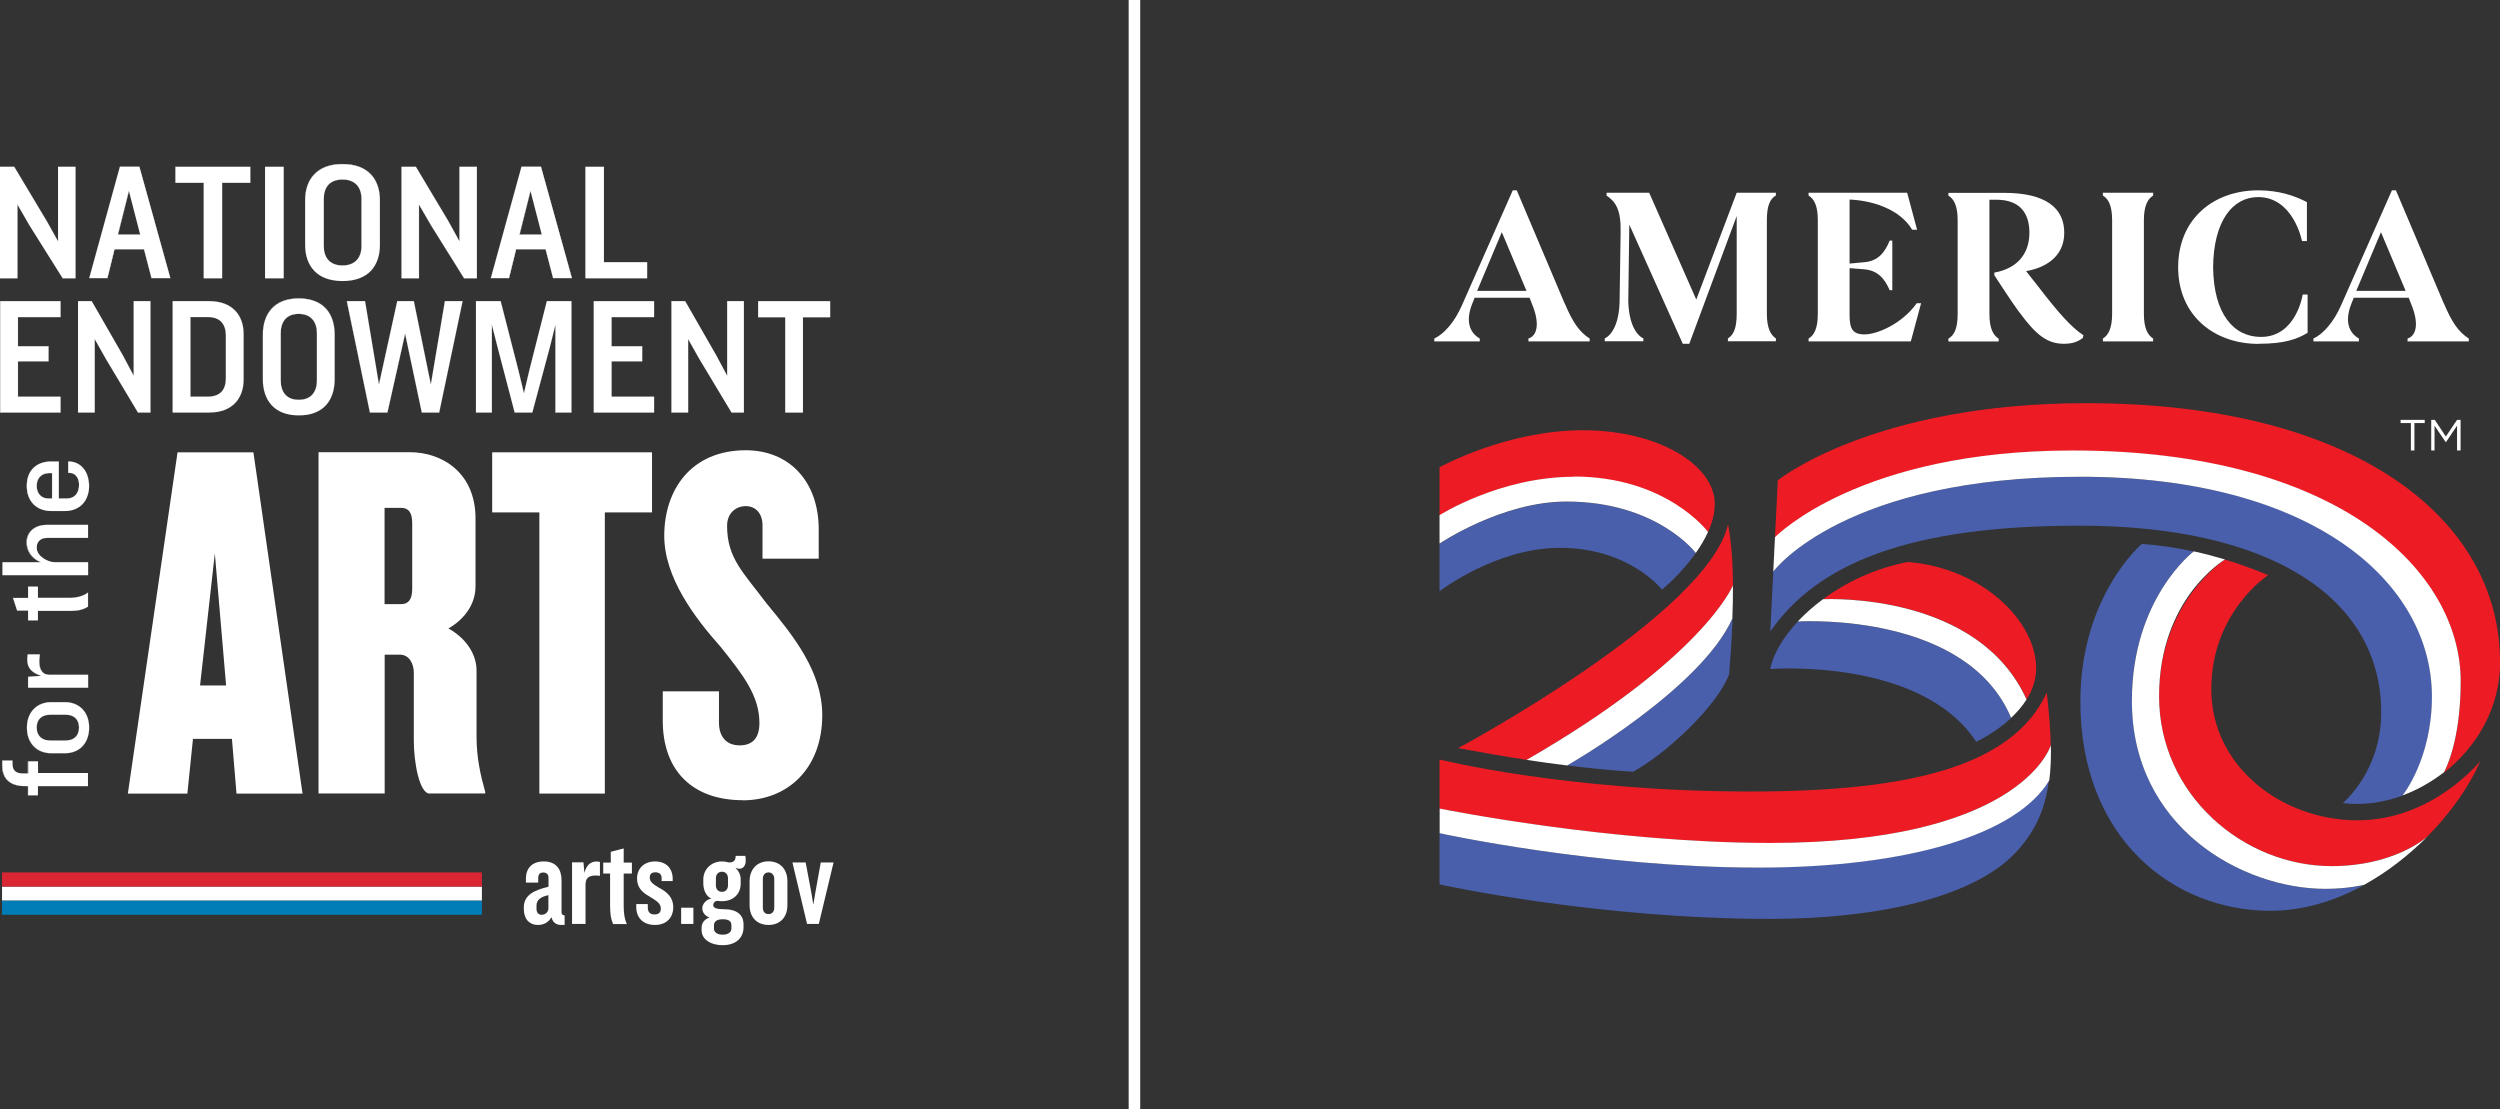
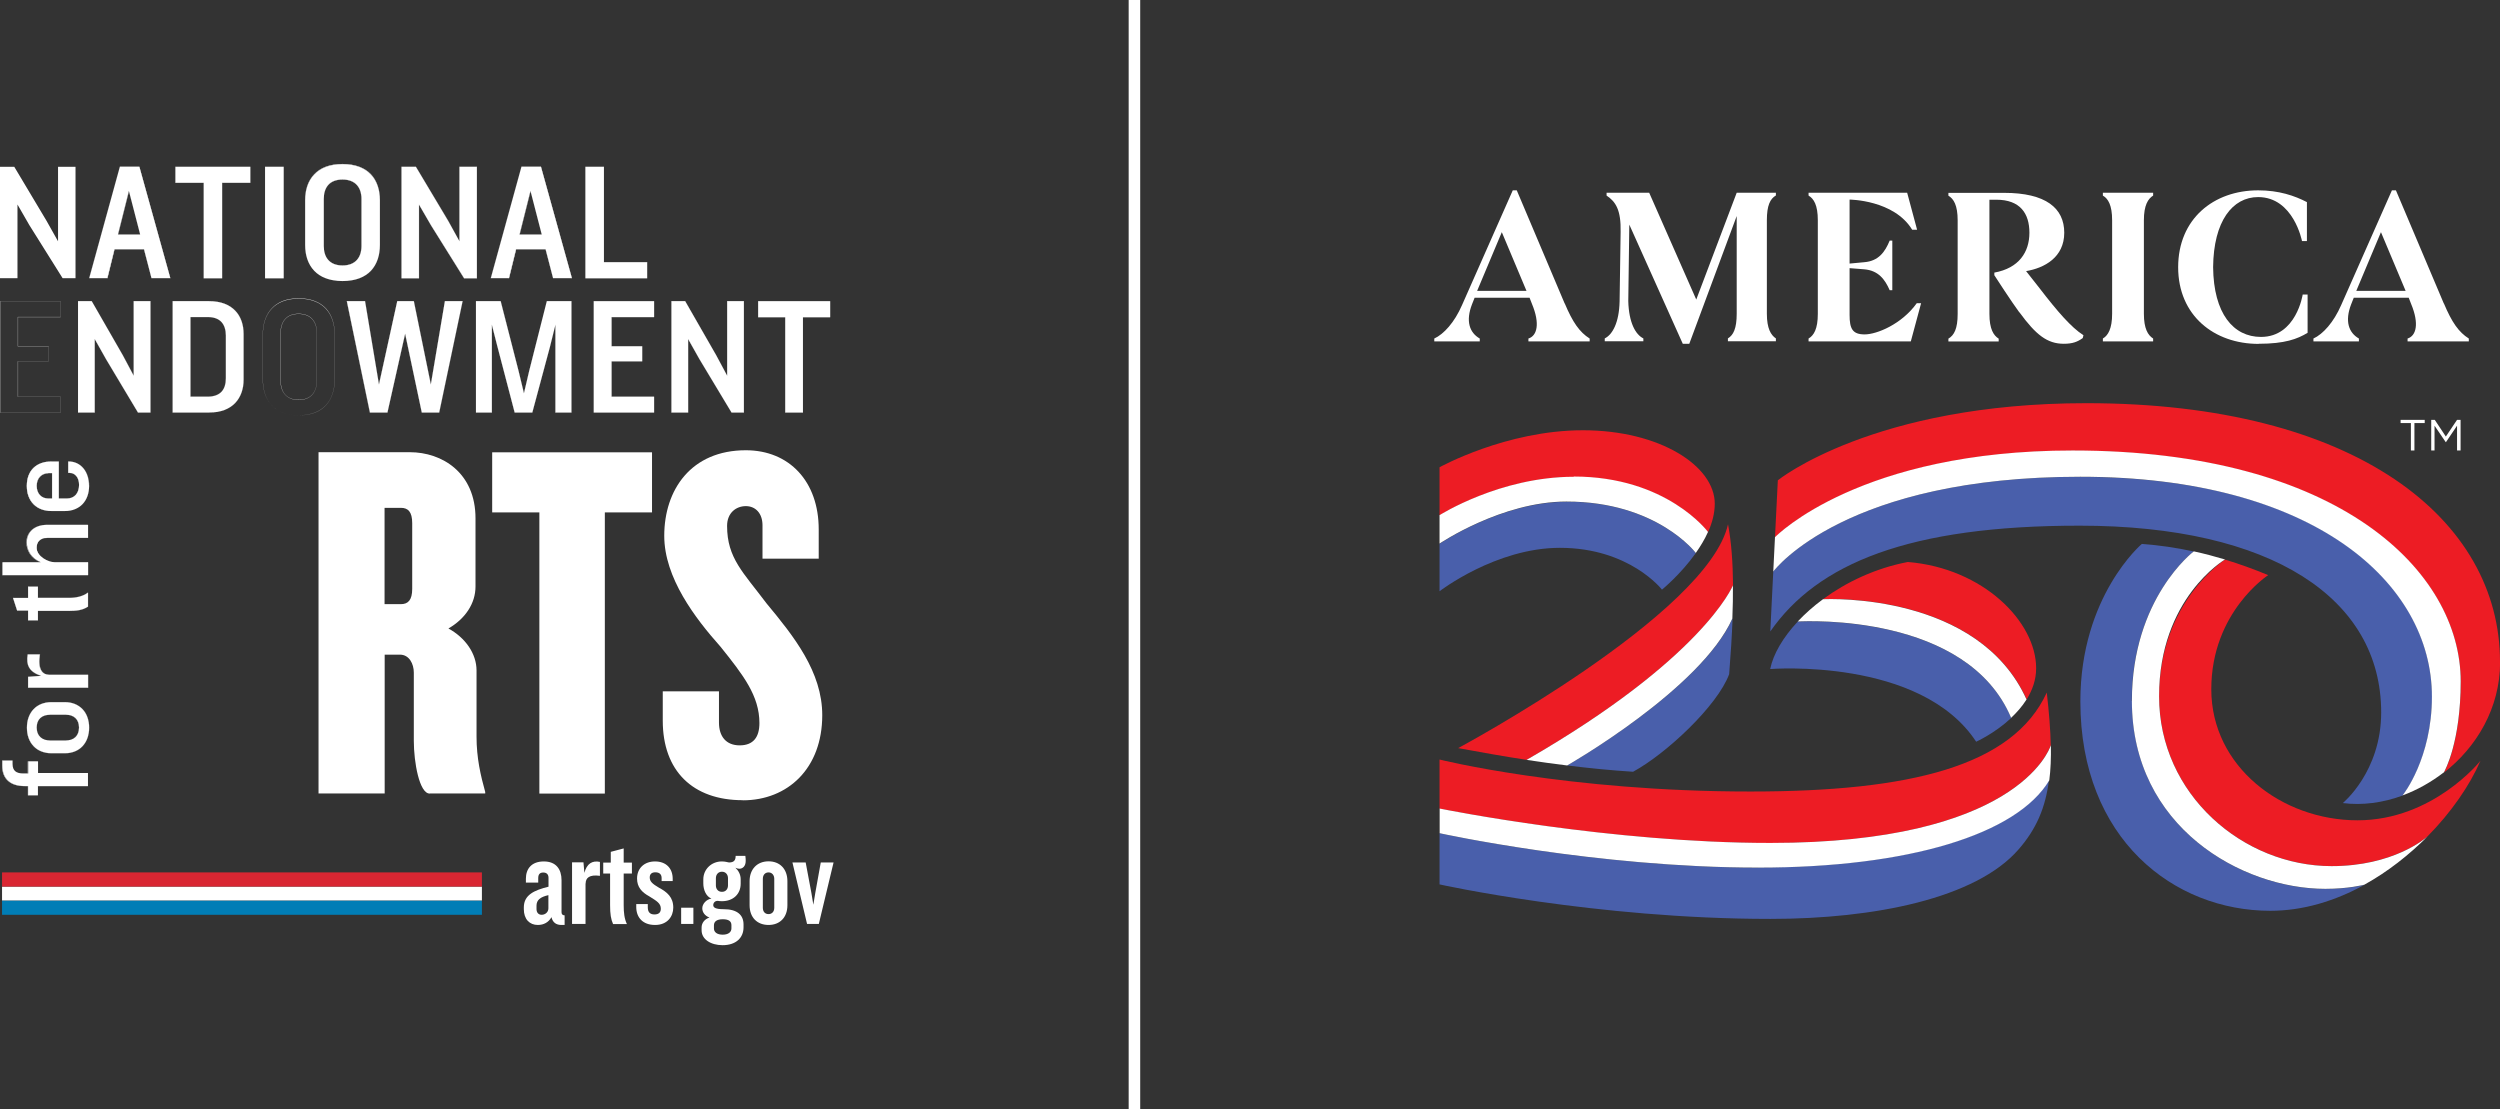
<svg xmlns="http://www.w3.org/2000/svg" id="a" viewBox="0 0 218.82 97.09">
  <rect x="0" y="0" width="218.82" height="97.09" fill="#333333" stroke="none" />
  <polygon points="42.18 78.83 .18 78.83 .18 77.6 42.18 77.6 42.18 78.83 42.18 78.83" fill="#fff" />
  <polygon points="42.18 77.6 .18 77.6 .18 76.36 42.18 76.36 42.18 77.6 42.18 77.6" fill="#d92632" />
  <polygon points="42.18 80.07 .18 80.07 .18 78.84 42.18 78.84 42.18 80.07 42.18 80.07" fill="#007db6" />
  <polygon points="5.48 24.35 2.56 19.69 1.53 17.9 1.53 24.35 0 24.35 0 14.6 1.25 14.6 4.08 19.34 5.08 21.12 5.08 14.6 6.61 14.6 6.61 24.35 5.48 24.35 5.48 24.35" fill="#fff" />
  <path d="M11.28,16.7l-.96,3.83h1.95l-.99-3.83h0ZM13.26,24.35l-.65-2.52h-2.6l-.62,2.52h-1.58l2.68-9.75h1.71l2.71,9.75h-1.65Z" fill="#fff" />
  <polygon points="19.44 16 19.44 24.35 17.83 24.35 17.83 16 15.36 16 15.36 14.6 21.91 14.6 21.91 16 19.44 16 19.44 16" fill="#fff" />
  <polygon points="23.2 24.35 23.2 14.6 24.83 14.6 24.83 24.35 23.2 24.35 23.2 24.35" fill="#fff" />
  <path d="M31.64,17.41c0-.99-.52-1.7-1.66-1.7s-1.64.7-1.64,1.7v4.13c0,.99.52,1.7,1.64,1.7s1.66-.7,1.66-1.7v-4.13h0ZM29.98,24.6c-2.27,0-3.27-1.36-3.27-3.16v-3.92c0-1.78,1.01-3.15,3.27-3.15s3.27,1.36,3.27,3.15v3.92c0,1.8-.99,3.16-3.27,3.16h0Z" fill="#fff" />
  <polygon points="40.62 24.35 37.71 19.69 36.67 17.9 36.67 24.35 35.15 24.35 35.15 14.6 36.4 14.6 39.23 19.34 40.22 21.12 40.22 14.6 41.74 14.6 41.74 24.35 40.62 24.35 40.62 24.35" fill="#fff" />
  <path d="M46.43,16.7l-.96,3.83h1.95l-.99-3.83h0ZM48.41,24.35l-.65-2.52h-2.6l-.62,2.52h-1.58l2.68-9.75h1.71l2.71,9.75h-1.65Z" fill="#fff" />
  <polygon points="51.24 24.35 51.24 14.6 52.86 14.6 52.86 22.95 56.64 22.95 56.64 24.35 51.24 24.35 51.24 24.35" fill="#fff" />
-   <polygon points="5.48 24.35 5.48 24.35 2.57 19.68 2.56 19.69 2.57 19.68 1.52 17.88 1.52 24.34 .01 24.34 .01 14.6 1.25 14.6 4.08 19.34 4.08 19.34 4.08 19.34 5.09 21.14 5.09 14.6 6.6 14.6 6.6 24.34 5.48 24.34 5.48 24.35 5.48 24.35 5.48 24.35 5.48 24.36 6.61 24.36 6.61 14.59 5.08 14.59 5.08 21.1 4.09 19.33 1.25 14.59 0 14.59 0 24.36 1.53 24.36 1.53 17.92 2.56 19.69 5.48 24.36 5.48 24.36 5.48 24.35 5.48 24.35" fill="#fff" />
  <path d="M11.28,16.7h0l-.96,3.84h1.96l-1-3.86v.02h0l.99,3.83h-1.93l.96-3.83h-.02ZM13.26,24.35h0l-.66-2.52h-2.61l-.62,2.52h-1.57l2.68-9.74h1.7l2.71,9.74h-1.62,1.64l-2.71-9.76h-1.71l-2.68,9.76h1.6l.62-2.52h2.59l.65,2.52h-.01Z" fill="#fff" />
  <polygon points="19.44 16 19.44 16 19.44 24.34 17.83 24.34 17.83 16 15.37 16 15.37 14.6 21.9 14.6 21.9 16 19.44 16 19.44 16 19.44 16 19.44 16.01 21.91 16.01 21.91 14.59 15.35 14.59 15.35 16.01 17.82 16.01 17.82 24.36 19.45 24.36 19.45 16 19.44 16 19.44 16.01 19.44 16 19.44 16" fill="#fff" />
  <polygon points="23.2 24.35 23.21 24.35 23.21 14.6 24.82 14.6 24.82 24.34 23.2 24.34 23.2 24.35 23.21 24.35 23.2 24.35 23.2 24.36 24.83 24.36 24.83 14.59 23.2 14.59 23.2 24.36 23.2 24.36 23.2 24.35 23.2 24.35" fill="#fff" />
  <path d="M31.64,17.41h0c0-.5-.13-.92-.4-1.23-.27-.3-.69-.48-1.26-.48s-.98.18-1.25.48-.4.73-.4,1.23v4.13c0,.5.13.92.4,1.23.27.3.68.48,1.25.48s.99-.18,1.26-.48c.27-.3.4-.73.4-1.23v-4.13h-.01v4.13c0,.99-.51,1.69-1.65,1.69s-1.64-.7-1.64-1.69v-4.13c0-.99.51-1.69,1.64-1.69s1.65.7,1.65,1.69h.01ZM29.98,24.6h0c-2.27,0-3.27-1.36-3.27-3.16v-3.92c0-1.78,1-3.14,3.27-3.14s3.27,1.36,3.27,3.14v3.92c0,1.8-.99,3.15-3.27,3.15h0c1.14.01,1.96-.33,2.5-.9.53-.57.78-1.36.78-2.26v-3.92c0-.89-.25-1.68-.78-2.25-.53-.56-1.35-.91-2.5-.91s-1.96.34-2.49.91c-.54.56-.79,1.35-.79,2.25v3.92c0,.9.25,1.69.79,2.26s1.36.91,2.49.91h0Z" fill="#fff" />
  <polygon points="40.62 24.35 40.62 24.35 37.71 19.68 37.71 19.69 37.71 19.68 36.67 17.88 36.67 24.34 35.16 24.34 35.16 14.6 36.39 14.6 39.23 19.34 39.23 19.34 39.23 19.34 40.23 21.14 40.23 14.6 41.74 14.6 41.74 24.34 40.62 24.34 40.62 24.35 40.62 24.35 40.62 24.35 40.62 24.36 41.75 24.36 41.75 14.59 40.21 14.59 40.21 21.1 39.24 19.33 36.4 14.59 35.14 14.59 35.14 24.36 36.68 24.36 36.68 17.92 37.7 19.69 40.61 24.36 40.62 24.36 40.62 24.35 40.62 24.35" fill="#fff" />
  <path d="M46.43,16.7h0l-.96,3.84h1.96l-1-3.86v.02h0l.99,3.83h-1.93l.96-3.83h-.02ZM48.41,24.35h0l-.66-2.52h-2.61l-.62,2.52h-1.57l2.68-9.74h1.7l2.71,9.74h-1.62,1.64l-2.71-9.76h-1.71l-2.68,9.76h1.6l.62-2.52h2.59l.65,2.52h-.01Z" fill="#fff" />
  <polygon points="51.24 24.35 51.25 24.35 51.25 14.6 52.85 14.6 52.85 22.96 56.64 22.96 56.64 24.34 51.24 24.34 51.24 24.35 51.25 24.35 51.24 24.35 51.24 24.36 56.65 24.36 56.65 22.94 52.86 22.94 52.86 14.59 51.24 14.59 51.24 24.36 51.24 24.36 51.24 24.35 51.24 24.35" fill="#fff" />
-   <polygon points=".02 36.11 .02 26.36 5.3 26.36 5.3 27.75 1.57 27.75 1.57 30.31 4.25 30.31 4.25 31.63 1.57 31.63 1.57 34.72 5.3 34.72 5.3 36.11 .02 36.11 .02 36.11" fill="#fff" />
  <polygon points="12.08 36.11 9.29 31.45 8.29 29.67 8.29 36.11 6.83 36.11 6.83 26.36 8.03 26.36 10.75 31.1 11.7 32.89 11.7 26.36 13.17 26.36 13.17 36.11 12.08 36.11 12.08 36.11" fill="#fff" />
  <path d="M19.77,29.39c0-1.02-.5-1.64-1.59-1.64h-1.51v6.97h1.51c1.1,0,1.59-.61,1.59-1.62v-3.7h0ZM18.31,36.11h-3.19v-9.75h3.19c2.08,0,3.01,1.29,3.01,2.87v4.01c0,1.58-.94,2.87-3.01,2.87h0Z" fill="#fff" />
-   <path d="M27.74,29.17c0-.99-.5-1.7-1.59-1.7s-1.58.7-1.58,1.7v4.13c0,.99.5,1.7,1.58,1.7s1.59-.7,1.59-1.7v-4.13h0ZM26.15,36.36c-2.18,0-3.14-1.36-3.14-3.16v-3.92c0-1.78.96-3.15,3.14-3.15s3.14,1.36,3.14,3.15v3.92c0,1.8-.95,3.16-3.14,3.16h0Z" fill="#fff" />
  <polygon points="38.44 36.11 36.92 36.11 35.46 29.2 33.91 36.11 32.38 36.11 30.36 26.36 31.95 26.36 33.17 33.66 34.77 26.36 36.22 26.36 37.71 33.66 38.94 26.36 40.49 26.36 38.44 36.11 38.44 36.11" fill="#fff" />
  <polygon points="48.62 36.11 48.62 28.41 48.14 30.34 46.59 36.11 45.05 36.11 43.54 30.34 43.05 28.41 43.05 36.11 41.66 36.11 41.66 26.36 43.82 26.36 45.39 32.48 45.86 34.43 46.32 32.46 47.86 26.36 50.01 26.36 50.01 36.11 48.62 36.11 48.62 36.11" fill="#fff" />
  <polygon points="51.97 36.11 51.97 26.36 57.25 26.36 57.25 27.75 53.53 27.75 53.53 30.31 56.21 30.31 56.21 31.63 53.53 31.63 53.53 34.72 57.25 34.72 57.25 36.11 51.97 36.11 51.97 36.11" fill="#fff" />
  <polygon points="64.03 36.11 61.23 31.45 60.23 29.67 60.23 36.11 58.77 36.11 58.77 26.36 59.97 26.36 62.69 31.1 63.65 32.89 63.65 26.36 65.11 26.36 65.11 36.11 64.03 36.11 64.03 36.11" fill="#fff" />
  <polygon points="70.28 27.77 70.28 36.11 68.73 36.11 68.73 27.77 66.36 27.77 66.36 26.36 72.66 26.36 72.66 27.77 70.28 27.77 70.28 27.77" fill="#fff" />
  <polygon points=".02 36.11 .03 36.11 .03 26.37 5.29 26.37 5.29 27.74 1.56 27.74 1.56 30.32 4.24 30.32 4.24 31.62 1.56 31.62 1.56 34.73 5.29 34.73 5.29 36.11 .02 36.11 .02 36.11 .03 36.11 .02 36.11 .02 36.12 5.3 36.12 5.3 34.72 1.58 34.72 1.58 31.63 4.25 31.63 4.25 30.3 1.58 30.3 1.58 27.76 5.3 27.76 5.3 26.36 .01 26.36 .01 36.12 .02 36.12 .02 36.11 .02 36.11" fill="#fff" />
  <polygon points="12.08 36.11 12.09 36.11 9.29 31.45 9.29 31.45 9.29 31.45 8.29 29.64 8.29 36.11 6.84 36.11 6.84 26.37 8.03 26.37 10.75 31.1 10.75 31.1 10.75 31.1 11.71 32.91 11.71 26.37 13.16 26.37 13.16 36.11 12.08 36.11 12.08 36.11 12.09 36.11 12.08 36.11 12.08 36.12 13.17 36.12 13.17 26.36 11.7 26.36 11.7 32.86 10.76 31.1 8.03 26.36 6.83 26.36 6.83 36.12 8.3 36.12 8.3 29.69 9.28 31.45 9.28 31.45 12.08 36.12 12.08 36.12 12.08 36.11 12.08 36.11" fill="#fff" />
  <path d="M19.77,29.39h0c0-.51-.12-.92-.39-1.21-.26-.28-.66-.44-1.21-.44h-1.51v6.98h1.51c.55,0,.95-.15,1.21-.44.26-.28.39-.69.39-1.19v-3.7h-.01v3.7c0,1.01-.49,1.62-1.59,1.62h-1.5v-6.96h1.5c1.1,0,1.59.61,1.59,1.63h.01ZM18.31,36.11h-3.18v-9.74h3.18c2.07,0,3.01,1.28,3.01,2.86v4.01c0,1.58-.93,2.86-3.01,2.86h0c1.04.01,1.79-.31,2.29-.83.49-.52.73-1.24.73-2.03v-4.01c0-.79-.23-1.51-.73-2.03-.49-.52-1.25-.84-2.29-.84h-3.2v9.76h3.2Z" fill="#fff" />
  <path d="M27.74,29.17h0c0-.5-.12-.92-.39-1.23-.26-.3-.66-.48-1.21-.48s-.94.18-1.2.48-.39.73-.39,1.23v4.13c0,.5.12.92.39,1.23.26.3.66.48,1.2.48s.95-.18,1.21-.48c.26-.3.39-.73.39-1.23v-4.13h-.01v4.13c0,.99-.49,1.69-1.59,1.69s-1.57-.7-1.57-1.69v-4.13c0-.99.49-1.69,1.57-1.69s1.59.7,1.59,1.69h.01ZM26.15,36.36h0c-2.18,0-3.14-1.36-3.14-3.16v-3.92c0-1.78.96-3.14,3.14-3.14s3.14,1.36,3.14,3.14v3.92c0,1.8-.95,3.15-3.14,3.15h0c1.1.01,1.89-.33,2.4-.9.51-.57.75-1.36.75-2.26v-3.92c0-.89-.24-1.68-.75-2.25-.51-.56-1.3-.91-2.4-.91s-1.88.34-2.39.91c-.51.56-.76,1.35-.76,2.25v3.92c0,.9.24,1.69.76,2.26.51.57,1.3.91,2.39.91h0Z" fill="#fff" />
  <polygon points="38.44 36.11 38.44 36.11 36.93 36.11 35.46 29.17 33.9 36.11 32.38 36.11 30.37 26.37 31.95 26.37 33.17 33.69 34.78 26.37 36.22 26.37 37.71 33.69 38.95 26.37 40.49 26.37 38.44 36.11 38.44 36.11 38.44 36.11 38.44 36.11 38.45 36.11 40.5 26.36 38.94 26.36 37.71 33.63 36.23 26.36 34.77 26.36 33.17 33.63 31.96 26.36 30.35 26.36 32.37 36.12 33.91 36.12 35.46 29.23 36.92 36.12 38.45 36.12 38.45 36.11 38.44 36.11 38.44 36.11" fill="#fff" />
  <polygon points="48.62 36.11 48.63 36.11 48.63 28.36 48.13 30.34 46.58 36.11 45.06 36.11 43.55 30.34 43.05 28.36 43.05 36.11 41.67 36.11 41.67 26.37 43.82 26.37 45.38 32.48 45.86 34.46 46.33 32.46 47.86 26.37 50 26.37 50 36.11 48.62 36.11 48.62 36.11 48.63 36.11 48.62 36.11 48.62 36.12 50.02 36.12 50.02 26.36 47.86 26.36 46.32 32.46 45.86 34.41 45.39 32.47 43.83 26.36 41.66 26.36 41.66 36.12 43.06 36.12 43.06 28.46 43.54 30.34 45.05 36.12 46.59 36.12 48.14 30.34 48.61 28.46 48.61 36.12 48.62 36.12 48.62 36.11 48.62 36.11" fill="#fff" />
  <polygon points="51.97 36.11 51.98 36.11 51.98 26.37 57.24 26.37 57.24 27.74 53.53 27.74 53.53 30.32 56.2 30.32 56.2 31.62 53.53 31.62 53.53 34.73 57.24 34.73 57.24 36.11 51.97 36.11 51.97 36.11 51.98 36.11 51.97 36.11 51.97 36.12 57.25 36.12 57.25 34.72 53.54 34.72 53.54 31.63 56.21 31.63 56.21 30.3 53.54 30.3 53.54 27.76 57.25 27.76 57.25 26.36 51.97 26.36 51.97 36.12 51.97 36.12 51.97 36.11 51.97 36.11" fill="#fff" />
  <polygon points="64.03 36.11 64.03 36.11 61.23 31.45 61.23 31.45 61.23 31.45 60.23 29.64 60.23 36.11 58.77 36.11 58.77 26.37 59.96 26.37 62.68 31.1 62.69 31.1 62.68 31.1 63.66 32.91 63.66 26.37 65.11 26.37 65.11 36.11 64.03 36.11 64.03 36.11 64.03 36.11 64.03 36.11 64.03 36.12 65.12 36.12 65.12 26.36 63.64 26.36 63.64 32.86 62.69 31.1 59.97 26.36 58.76 26.36 58.76 36.12 60.24 36.12 60.24 29.69 61.22 31.45 64.03 36.12 64.03 36.12 64.03 36.11 64.03 36.11" fill="#fff" />
  <polygon points="70.28 27.77 70.27 27.77 70.27 36.11 68.73 36.11 68.73 27.76 66.36 27.76 66.36 26.37 72.65 26.37 72.65 27.76 70.27 27.76 70.27 27.77 70.28 27.77 70.28 27.77 72.66 27.77 72.66 26.36 66.35 26.36 66.35 27.77 68.72 27.77 68.72 36.12 70.28 36.12 70.28 27.77 70.28 27.77 70.28 27.77 70.28 27.77 70.28 27.77" fill="#fff" />
  <path d="M3.32,67.66h4.38v1.14H3.32v.81h-.86v-.81h-.3c-1.18,0-1.95-.57-1.95-1.8v-.44h.89v.32c0,.59.34.82.93.82h.44v-1.06h.86v1.02h-.01Z" fill="#fff" />
  <path d="M4.38,62.56c-.71,0-1.17.4-1.17,1.12s.46,1.13,1.17,1.13h1.37c.72,0,1.17-.4,1.17-1.13s-.45-1.12-1.17-1.12h-1.37ZM7.8,63.69c0,1.32-.8,2.24-2.14,2.24h-1.14c-1.34,0-2.16-.92-2.16-2.24s.82-2.23,2.16-2.23h1.14c1.34,0,2.14.92,2.14,2.23h0Z" fill="#fff" />
  <path d="M3.48,57.27c-.21,1.28.21,1.78.8,1.78h3.42v1.14H2.46v-.96l1.14-.07c-1.06-.37-1.32-.93-1.18-1.89,0,0,1.06,0,1.06,0Z" fill="#fff" />
  <path d="M3.32,52.33h2.69c.67,0,1.22-.12,1.69-.46v1.23c-.43.28-.93.37-1.69.37h-2.69v.82h-.86v-.85h-.96l-.36-1.11h1.32v-.99h.86v.99h0Z" fill="#fff" />
  <path d="M7.71,47.08h-3.54c-.62,0-.96.31-.96.86,0,.75.99,1.27,1.6,1.27h2.9v1.13H.24v-1.13h3.33c-.85-.36-1.22-1.06-1.22-1.74,0-.95.73-1.53,1.76-1.53h3.6v1.14h-.01Z" fill="#fff" />
  <path d="M4.22,41.42c-.56,0-1.01.41-1.01,1.1s.43,1.11,1.01,1.11h.34v-2.21h-.34ZM7.8,42.51c0,1.34-.82,2.22-2.11,2.22h-1.2c-1.25,0-2.14-.82-2.14-2.2s.87-2.14,2.15-2.14h.65v3.24h.72c.62,0,1.05-.44,1.05-1.19,0-.68-.38-1.05-.84-1.05h-.11v-1h.02c1.13,0,1.8.94,1.8,2.12h.01Z" fill="#fff" />
  <path d="M3.32,67.66h4.37v1.13H3.31v.81h-.85v-.81h-.31c-1.17,0-1.94-.57-1.94-1.8v-.43h.87v.32c0,.3.08.5.24.64.16.13.39.19.69.19h.44v-1.06h.85v1.02h0v-1.03h-.87v1.06h-.43c-.59,0-.92-.22-.92-.81v-.33H.18v.44c0,.62.19,1.07.54,1.37s.83.44,1.42.44h.3v.81h.87v-.81h4.38v-1.15H3.3h.02Z" fill="#fff" />
  <path d="M4.38,62.56h0c-.35,0-.65.1-.85.29-.2.19-.32.47-.32.83s.12.65.32.84c.2.19.5.29.85.29h1.37c.36,0,.65-.1.86-.29.2-.19.32-.48.32-.84s-.11-.64-.32-.83c-.2-.19-.5-.29-.86-.29h-1.37,1.37c.71.01,1.16.41,1.16,1.12s-.44,1.13-1.16,1.13h-1.37c-.7,0-1.16-.4-1.16-1.13s.46-1.11,1.16-1.11h0ZM7.8,63.69h0c0,1.32-.79,2.23-2.13,2.24h-1.14c-1.34,0-2.16-.92-2.16-2.24s.82-2.22,2.16-2.22h1.14c1.34,0,2.13.92,2.13,2.22h.01c0-.66-.2-1.22-.57-1.61s-.9-.63-1.58-.63h-1.14c-.67,0-1.22.23-1.59.63-.37.39-.58.95-.58,1.61s.2,1.22.58,1.62c.37.4.92.63,1.59.63h1.14c.67,0,1.21-.23,1.58-.63.37-.4.57-.96.57-1.62h-.01Z" fill="#fff" />
  <path d="M3.48,57.27h0c-.04.23-.06.43-.06.61,0,.42.09.71.25.9.15.19.37.28.61.28h3.41v1.13H2.46v-.95l1.17-.07h-.03c-.89-.32-1.21-.75-1.21-1.45,0-.14.01-.29.04-.45h1.06-1.07c-.02.17-.04.32-.04.46,0,.7.33,1.14,1.22,1.45h0s-1.15.06-1.15.06v.97h5.27v-1.15h-3.42c-.48,0-.84-.34-.85-1.16,0-.18.02-.38.06-.61h0l-.02-.02Z" fill="#fff" />
  <path d="M3.32,52.33h2.69c.67,0,1.22-.12,1.7-.46h0v1.23h0c-.42.27-.93.36-1.69.36h-2.69v.82h-.85v-.85h-.97l-.35-1.1h1.32v-.99h.85v.99h0v-.99h-.87v.99h-1.32l.36,1.12h.96v.85h.87v-.82h2.68c.76,0,1.27-.09,1.69-.37h0v-1.25h0c-.47.34-1.02.46-1.69.46h-2.69Z" fill="#fff" />
  <path d="M7.71,47.08h-3.54c-.31,0-.55.08-.72.23-.17.15-.25.37-.25.64,0,.76.99,1.27,1.61,1.27h2.9v1.12H.24v-1.12h3.35-.03c-.85-.37-1.22-1.07-1.22-1.74,0-.95.72-1.53,1.75-1.53h3.59v1.14h0v-1.15h-3.6c-.52,0-.96.15-1.27.41-.31.27-.5.65-.5,1.13,0,.67.37,1.38,1.22,1.74H.2s0,1.13,0,1.13h7.48v-1.14h-2.91c-.31,0-.71-.13-1.03-.35-.32-.22-.57-.54-.57-.91,0-.55.34-.86.96-.86h3.58Z" fill="#fff" />
  <path d="M4.22,41.42h0c-.28,0-.54.1-.72.29-.18.19-.3.47-.3.81s.11.63.29.82.43.3.73.3h.34v-2.22h-.34.33v2.21h-.33c-.58,0-1-.41-1-1.1s.45-1.09,1-1.09h0v-.02ZM7.8,42.51h0c0,1.34-.82,2.21-2.1,2.21h-1.2c-1.25,0-2.13-.81-2.13-2.19s.87-2.13,2.15-2.13h.64v3.24h.72c.31,0,.57-.11.76-.31.19-.2.3-.5.3-.88,0-.34-.1-.61-.25-.79s-.37-.27-.6-.27h-.11v-.99h.02c1.13,0,1.8.94,1.8,2.11h.01c0-.59-.17-1.12-.48-1.5-.31-.38-.76-.62-1.33-.62h-.03v1.01h.12c.46,0,.83.37.83,1.05,0,.75-.43,1.18-1.05,1.18h-.71v-3.24h-.66c-.64,0-1.18.19-1.56.55s-.6.9-.6,1.59.22,1.24.6,1.62c.38.38.92.58,1.54.58h1.2c.65,0,1.17-.22,1.54-.61s.57-.94.57-1.62h.01Z" fill="#fff" />
-   <path d="M18.81,48.39l-1.3,11.61h2.28l-.99-11.61h.01ZM20.7,69.46l-.4-4.79h-3.41l-.49,4.79h-5.21l4.35-29.87h6.64l4.3,29.87s-5.79,0-5.79,0Z" fill="#fff" />
  <path d="M36.08,45.79c0-.99-.36-1.34-.99-1.34h-1.43v8.43h1.43c.63,0,.99-.36.99-1.34v-5.75h0ZM37.61,69.46c-.9,0-1.39-2.73-1.39-4.62v-5.97c0-.76-.4-1.57-1.21-1.57h-1.34v12.15h-5.79v-29.87h7.99c2.82,0,5.75,1.79,5.75,5.79v5.97c0,1.48-.9,2.82-2.37,3.67,1.48.81,2.46,2.2,2.46,3.67v5.79c0,1.88.36,3.41.76,4.85v.13h-4.85v.02Z" fill="#fff" />
  <polygon points="52.94 44.85 52.94 69.46 47.21 69.46 47.21 44.85 43.08 44.85 43.08 39.59 57.07 39.59 57.07 44.85 52.94 44.85 52.94 44.85" fill="#fff" />
  <path d="M65.01,70.04c-4.38,0-7-2.57-7-6.96v-2.57h4.92v2.74c0,1.2.62,1.99,1.81,1.99s1.73-.71,1.73-1.95c0-2.39-1.42-4.21-3.41-6.69-2.21-2.48-4.92-6.03-4.92-9.7,0-4.03,2.35-7.49,7.14-7.49,3.81,0,6.38,2.74,6.38,6.92v2.57h-4.92v-2.92c0-1.06-.62-1.68-1.46-1.68s-1.64.58-1.64,1.73c0,2.83,1.42,4.07,3.45,6.78,2.39,2.88,4.88,5.99,4.88,9.79,0,4.65-3.01,7.45-6.96,7.45h0Z" fill="#fff" />
  <path d="M48,78.35c-.71.16-1.04.43-1.04.92v.3c0,.29.16.5.45.5.32,0,.59-.24.59-.56v-1.17h0ZM49.14,80.96c-.44,0-.76-.2-.87-.68-.26.45-.67.68-1.2.68-.71,0-1.22-.5-1.22-1.38v-.16c0-1.09.91-1.5,2.16-1.81v-.77c0-.29-.15-.47-.46-.47s-.44.17-.44.49v.39h-1.08v-.34c0-.86.49-1.51,1.57-1.51s1.55.69,1.55,1.64v2.8c0,.18.08.27.27.28v.84h-.28Z" fill="#fff" />
  <path d="M51.25,77.34v3.53h-1.18v-5.39h1l.08.92c.21-.81.69-1.1,1.36-.96v1.22c-.93-.13-1.25.19-1.25.67h-.01Z" fill="#fff" />
  <path d="M54.59,76.46v2.77c0,.66.06,1.18.28,1.65h-1.21c-.19-.43-.26-.88-.26-1.65v-2.77h-.6v-.96h.66v-.94l1.13-.3v1.24h.72v.96s-.72,0-.72,0Z" fill="#fff" />
  <path d="M57.33,80.96c-1.05,0-1.64-.64-1.64-1.57v-.26h1.01v.29c0,.44.22.62.58.62s.56-.16.56-.5c0-.48-.35-.67-1.02-1.09-.64-.35-1.06-.8-1.06-1.55,0-.93.66-1.5,1.57-1.5,1,0,1.55.63,1.55,1.52v.2h-.97v-.27c0-.31-.18-.5-.55-.5-.32,0-.49.16-.49.45,0,.35.23.56.81.9.71.38,1.25.83,1.25,1.74,0,.78-.52,1.52-1.59,1.52h-.01Z" fill="#fff" />
  <polygon points="59.62 80.87 59.62 79.45 60.69 79.45 60.69 80.87 59.62 80.87 59.62 80.87" fill="#fff" />
  <path d="M63.72,76.87c0-.32-.2-.57-.53-.57s-.53.25-.53.57v.63c0,.31.19.56.53.56s.53-.25.53-.56v-.63h0ZM64.02,80.98c0-.31-.19-.52-.76-.52-.53,0-.77.21-.77.53v.28c0,.31.26.54.77.54s.76-.24.76-.55v-.28h0ZM64.73,76.04c-.11,0-.22-.02-.36-.09.29.28.46.62.46,1.01v.39c0,.9-.65,1.53-1.64,1.53-.09,0-.29-.01-.37-.03-.25,0-.39.18-.39.37,0,.22.2.36.92.36,1.2,0,1.73.53,1.73,1.33v.26c0,.92-.67,1.56-1.83,1.56-1.05,0-1.84-.52-1.84-1.3v-.25c0-.38.25-.73.69-.87-.41-.15-.63-.47-.63-.81,0-.38.35-.78.8-.85-.46-.18-.71-.75-.71-1.33v-.35c0-.88.71-1.57,1.62-1.57.35,0,.54.09.64.09.47,0,.57-.25.57-.58h.85c.03.22.03.34.03.45,0,.45-.26.68-.56.68h.02Z" fill="#fff" />
  <path d="M67.77,76.92c0-.32-.2-.56-.5-.56-.32,0-.5.24-.5.56v2.54c0,.32.18.55.5.55.3,0,.5-.22.5-.55v-2.54h0ZM67.27,80.96c-.99,0-1.66-.65-1.66-1.73v-2.1c0-1.06.67-1.74,1.66-1.74s1.65.67,1.65,1.74v2.1c0,1.08-.67,1.73-1.65,1.73h0Z" fill="#fff" />
  <polygon points="71.67 80.87 70.64 80.87 69.36 75.49 70.52 75.49 71.02 78.16 71.19 79.19 71.36 78.16 71.84 75.49 72.96 75.49 71.67 80.87 71.67 80.87" fill="#fff" />
  <rect x="98.79" width="1.01" height="97.09" fill="#fff" />
  <path d="M149.5,46.58c.36-.8.59-1.65.59-2.49,0-3.31-4.81-6.43-11.54-6.43s-12.55,3.24-12.55,3.24v4.21s5.3-3.36,11.75-3.36c8.13,0,11.72,4.79,11.75,4.85h0v-.02Z" fill="#ed1c24" />
  <path d="M137.11,43.92c-5.69,0-11.1,3.67-11.11,3.68v4.15s4.93-3.8,10.53-3.8c6.11,0,8.94,3.66,8.94,3.66,0,0,1.63-1.33,2.96-3.2,0,0-3.39-4.5-11.32-4.5h0Z" fill="#495fab" />
  <path d="M137.75,41.73c-6.46,0-11.73,3.35-11.75,3.36v2.49s5.43-3.68,11.11-3.68c7.93,0,11.32,4.5,11.32,4.5.4-.57.78-1.19,1.07-1.84-.03-.04-3.62-4.85-11.75-4.85h0Z" fill="#fff" />
  <path d="M151.69,51.22c-.02-2.03-.15-3.8-.44-5.33-1.76,7.88-23.62,19.59-23.62,19.59,2.05.38,4.04.73,6,1.03,15.35-8.85,18-15.13,18.07-15.29h0Z" fill="#ed1c24" />
  <path d="M137.18,67c1.94.24,3.85.43,5.76.55,2.89-1.57,7.38-5.76,8.41-8.54.14-1.74.24-3.36.3-4.88-2.75,6.17-14.38,12.81-14.46,12.86h0Z" fill="#495fab" />
  <path d="M151.69,51.22c-.07.16-2.72,6.45-18.07,15.29,1.2.18,2.38.35,3.55.49.08-.04,11.71-6.7,14.46-12.86.04-1.03.06-2,.05-2.92h0Z" fill="#fff" />
  <path d="M179.5,65.25c-.03-1.37-.15-2.9-.35-4.63-2.96,6.45-11.97,8.66-25.94,8.66-16.03,0-27.21-2.8-27.21-2.8v4.3c.51.1,15.02,3.01,28.94,3.01,21.4,0,24.39-8.06,24.55-8.53h.01Z" fill="#ed1c24" />
  <path d="M153.89,75.94c-14.18,0-27.89-3.01-27.89-3.01v4.48s13.64,3.02,28.97,3.02c9.08,0,17.97-1.79,21.7-6.07,1.56-1.78,2.37-3.66,2.67-6.08-2.82,4.75-12.37,7.64-25.47,7.64h.01Z" fill="#495fab" />
  <path d="M179.5,65.25c-.16.48-3.14,8.53-24.55,8.53-13.93,0-28.44-2.91-28.94-3.01v2.16s13.7,3.01,27.89,3.01c13.09,0,22.63-2.88,25.47-7.64.12-.93.16-1.94.14-3.05h-.01Z" fill="#fff" />
  <path d="M182.08,41.73c-20.44,0-26.66,8.01-26.87,8.3l-.26,5.24c4.14-5.95,12.12-9.26,27.06-9.26,16.85,0,26.41,6.37,26.41,16.35,0,5.19-3.36,7.93-3.36,7.93,1.7.22,3.51-.02,5.24-.66.06-.07,2.57-3.24,2.57-8.64,0-9.98-10.19-19.25-30.78-19.25h0Z" fill="#495fab" />
  <path d="M218.82,57.92c0-12.46-12.59-22.63-36.2-22.63-18.68,0-27.01,6.75-27.01,6.75l-.25,5.01c.17-.17,7.5-7.59,26.05-7.59,23.32,0,33.97,10.58,33.97,20.21,0,5.31-1.38,7.81-1.47,7.96,2.85-2.22,4.92-5.64,4.92-9.69h0Z" fill="#ed1c24" />
  <path d="M181.41,39.43c-18.55,0-25.88,7.42-26.05,7.59l-.15,3.01c.21-.28,6.43-8.3,26.87-8.3s30.78,9.28,30.78,19.25c0,5.4-2.51,8.57-2.57,8.64,1.28-.47,2.5-1.16,3.62-2.02.09-.15,1.47-2.66,1.47-7.96,0-9.63-10.64-20.21-33.97-20.21h0Z" fill="#fff" />
  <path d="M186.59,61.36c0-8.97,5.38-13.06,5.42-13.09-1.5-.33-3.02-.55-4.54-.66,0,0-5.38,4.55-5.38,13.78,0,12.06,8.19,18.33,16.63,18.33,2.9,0,5.71-.88,8.23-2.27-.05.01-1.4.36-3.4.36-7.31,0-16.94-5.4-16.94-16.45h-.01Z" fill="#495fab" />
  <path d="M188.98,60.95c0,8.6,7.38,14.86,15.1,14.86,5.34,0,8.16-2.39,8.38-2.59,2.09-2.11,3.71-4.47,4.65-6.63,0,0-4.14,5.21-10.76,5.21s-12.8-4.7-12.8-11.47,4.98-9.99,4.98-9.99c-1.23-.51-2.49-.97-3.78-1.36-.04.02-5.77,3.73-5.77,11.98h.01Z" fill="#ed1c24" />
  <path d="M204.08,75.81c-7.73,0-15.1-6.26-15.1-14.86s5.73-11.95,5.77-11.98c-.9-.27-1.81-.51-2.73-.71-.04.03-5.42,4.11-5.42,13.09,0,11.05,9.63,16.45,16.94,16.45,2,0,3.35-.35,3.4-.36,2.05-1.13,3.92-2.61,5.53-4.22-.22.2-3.03,2.59-8.38,2.59h-.01Z" fill="#fff" />
  <path d="M177.38,61.23c.5-.8.84-1.71.84-2.74,0-4.07-4.63-8.76-11.23-9.3-2.8.53-5.38,1.75-7.42,3.25.57-.03,13.61-.54,17.82,8.78h-.01Z" fill="#ed1c24" />
  <path d="M157.36,54.4c-1.29,1.38-2.15,2.84-2.42,4.16,0,0,13.16-1.05,18.03,6.36,0,0,1.63-.73,3.07-2.08-3.85-9.11-17.83-8.48-18.68-8.43h0Z" fill="#495fab" />
  <path d="M177.38,61.23c-4.2-9.32-17.24-8.81-17.82-8.78-.83.61-1.57,1.27-2.21,1.95.86-.05,14.84-.68,18.68,8.43.49-.46.96-.99,1.34-1.59h.01Z" fill="#fff" />
  <path d="M184.06,17.12c.46.27.81.83.81,2.16v8.19c0,1.29-.35,1.89-.81,2.16v.25h4.4v-.25c-.46-.29-.81-.87-.81-2.16v-8.19c0-1.33.37-1.89.81-2.16v-.25h-4.4v.25h0Z" fill="#fff" />
  <path d="M129.29,25.46l2.16-5.14,2.16,5.14h-4.33.01ZM136.95,26.56l-4.19-9.9h-.35l-4.44,10.04c-.66,1.52-1.6,2.55-2.43,2.93v.25h3.98v-.25c-.91-.52-1.24-1.54-.68-2.99l.23-.58h4.81l.21.54c.73,1.75.44,2.8-.31,3.03v.25h5.36v-.25c-.89-.56-1.49-1.43-2.18-3.07h0Z" fill="#fff" />
  <path d="M206.24,25.46l2.16-5.14,2.16,5.14h-4.33.01ZM213.9,26.56l-4.19-9.9h-.35l-4.44,10.04c-.66,1.52-1.6,2.55-2.43,2.93v.25h3.98v-.25c-.91-.52-1.24-1.54-.68-2.99l.23-.58h4.81l.21.54c.73,1.75.44,2.8-.31,3.03v.25h5.36v-.25c-.89-.56-1.49-1.43-2.18-3.07h0Z" fill="#fff" />
  <path d="M155.44,17.12v-.25h-3.43l-3.54,9.35-4.12-9.35h-3.73v.25c.81.54,1.27,1.27,1.23,3.18l-.09,6.08c-.04,1.85-.62,2.91-1.3,3.24v.25h3.38v-.25c-.68-.33-1.27-1.37-1.32-3.26l.09-6.7,4.68,10.43h.57l4.15-11.18v8.55c0,1.29-.29,1.87-.77,2.16v.25h4.2v-.25c-.44-.29-.79-.87-.79-2.16v-8.19c0-1.29.29-1.87.79-2.16h0Z" fill="#fff" />
  <path d="M176.76,27.34c1.44,1.97,2.43,2.75,3.88,2.75.77,0,1.2-.17,1.66-.5l.06-.25c-1.06-.67-2.28-2.08-3.84-4.11l-1.18-1.5c1.6-.27,3.34-1.2,3.34-3.36s-1.62-3.49-5.26-3.49h-4.88v.25c.46.27.81.83.81,2.16v8.19c0,1.29-.31,1.87-.81,2.16v.25h4.4v-.25c-.44-.27-.81-.83-.81-2.16v-10h.6c2.09,0,2.9,1.2,2.9,2.89s-.91,3.1-3.07,3.49v.23c.15.23,1.46,2.26,2.18,3.24h0Z" fill="#fff" />
  <path d="M168.13,26.54h-.36c-1.32,1.84-3.5,2.73-4.56,2.73s-1.32-.49-1.32-1.71v-4.09l1.27.1c1.24.1,1.82.87,2.24,1.83h.23v-4.34h-.23c-.41,1-.98,1.79-2.22,1.89l-1.29.12v-5.6s3.89.02,5.48,2.64h.43l-.87-3.24h-8.63v.25c.46.27.81.83.81,2.16v8.19c0,1.33-.35,1.89-.81,2.16v.25h8.95l.9-3.34h-.01Z" fill="#fff" />
  <path d="M197.69,30.09c2.3,0,3.4-.42,4.29-.96v-3.35h-.43s-.55,3.71-3.65,3.71c-2.41,0-4.15-2.03-4.19-6.11.04-4.03,1.7-6.13,3.94-6.13,3.1,0,3.84,3.85,3.84,3.85h.43v-3.41c-1.08-.56-2.45-1.03-4.27-1.03-3.9,0-7,2.5-7,6.73s3.15,6.71,7.04,6.71h0Z" fill="#fff" />
  <polygon points="211.02 37.03 210.12 37.03 210.12 36.75 212.23 36.75 212.23 37.03 211.33 37.03 211.33 39.43 211.02 39.43 211.02 37.03 211.02 37.03" fill="#fff" />
  <polygon points="212.8 36.75 213.11 36.75 214.08 38.21 215.06 36.75 215.37 36.75 215.37 39.43 215.06 39.43 215.06 37.26 214.09 38.7 214.07 38.7 213.09 37.26 213.09 39.43 212.8 39.43 212.8 36.75 212.8 36.75" fill="#fff" />
</svg>